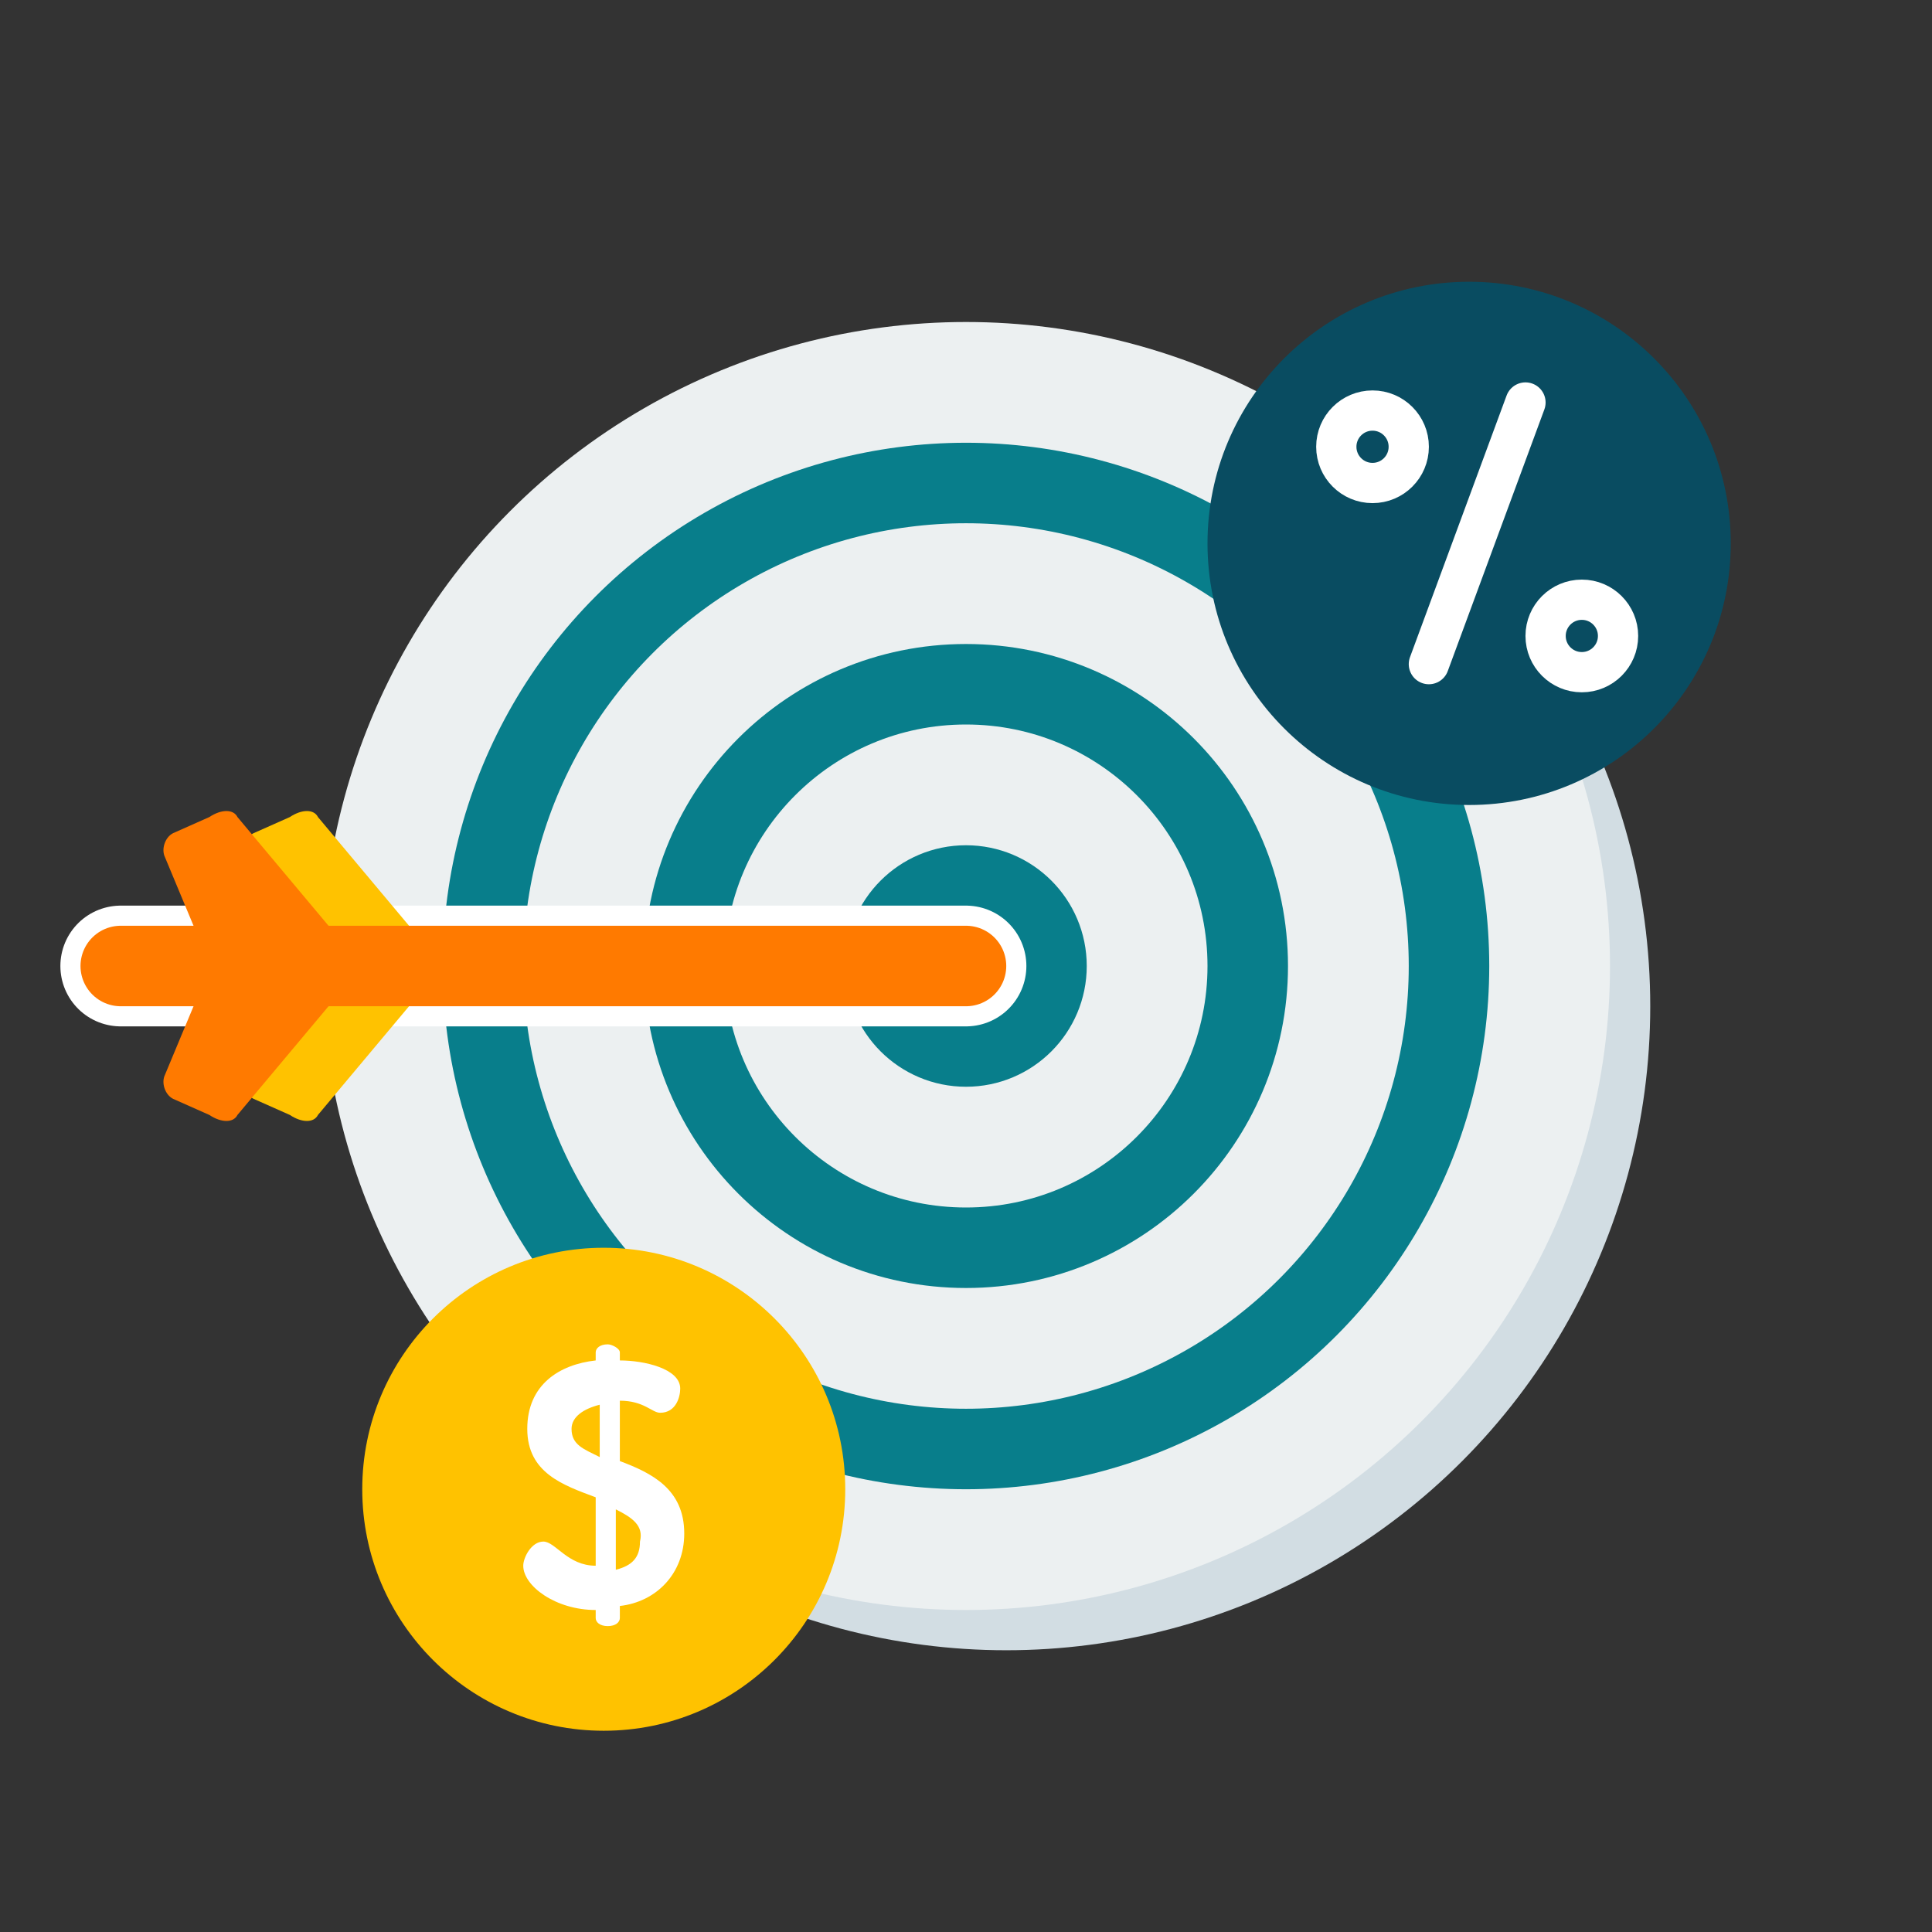
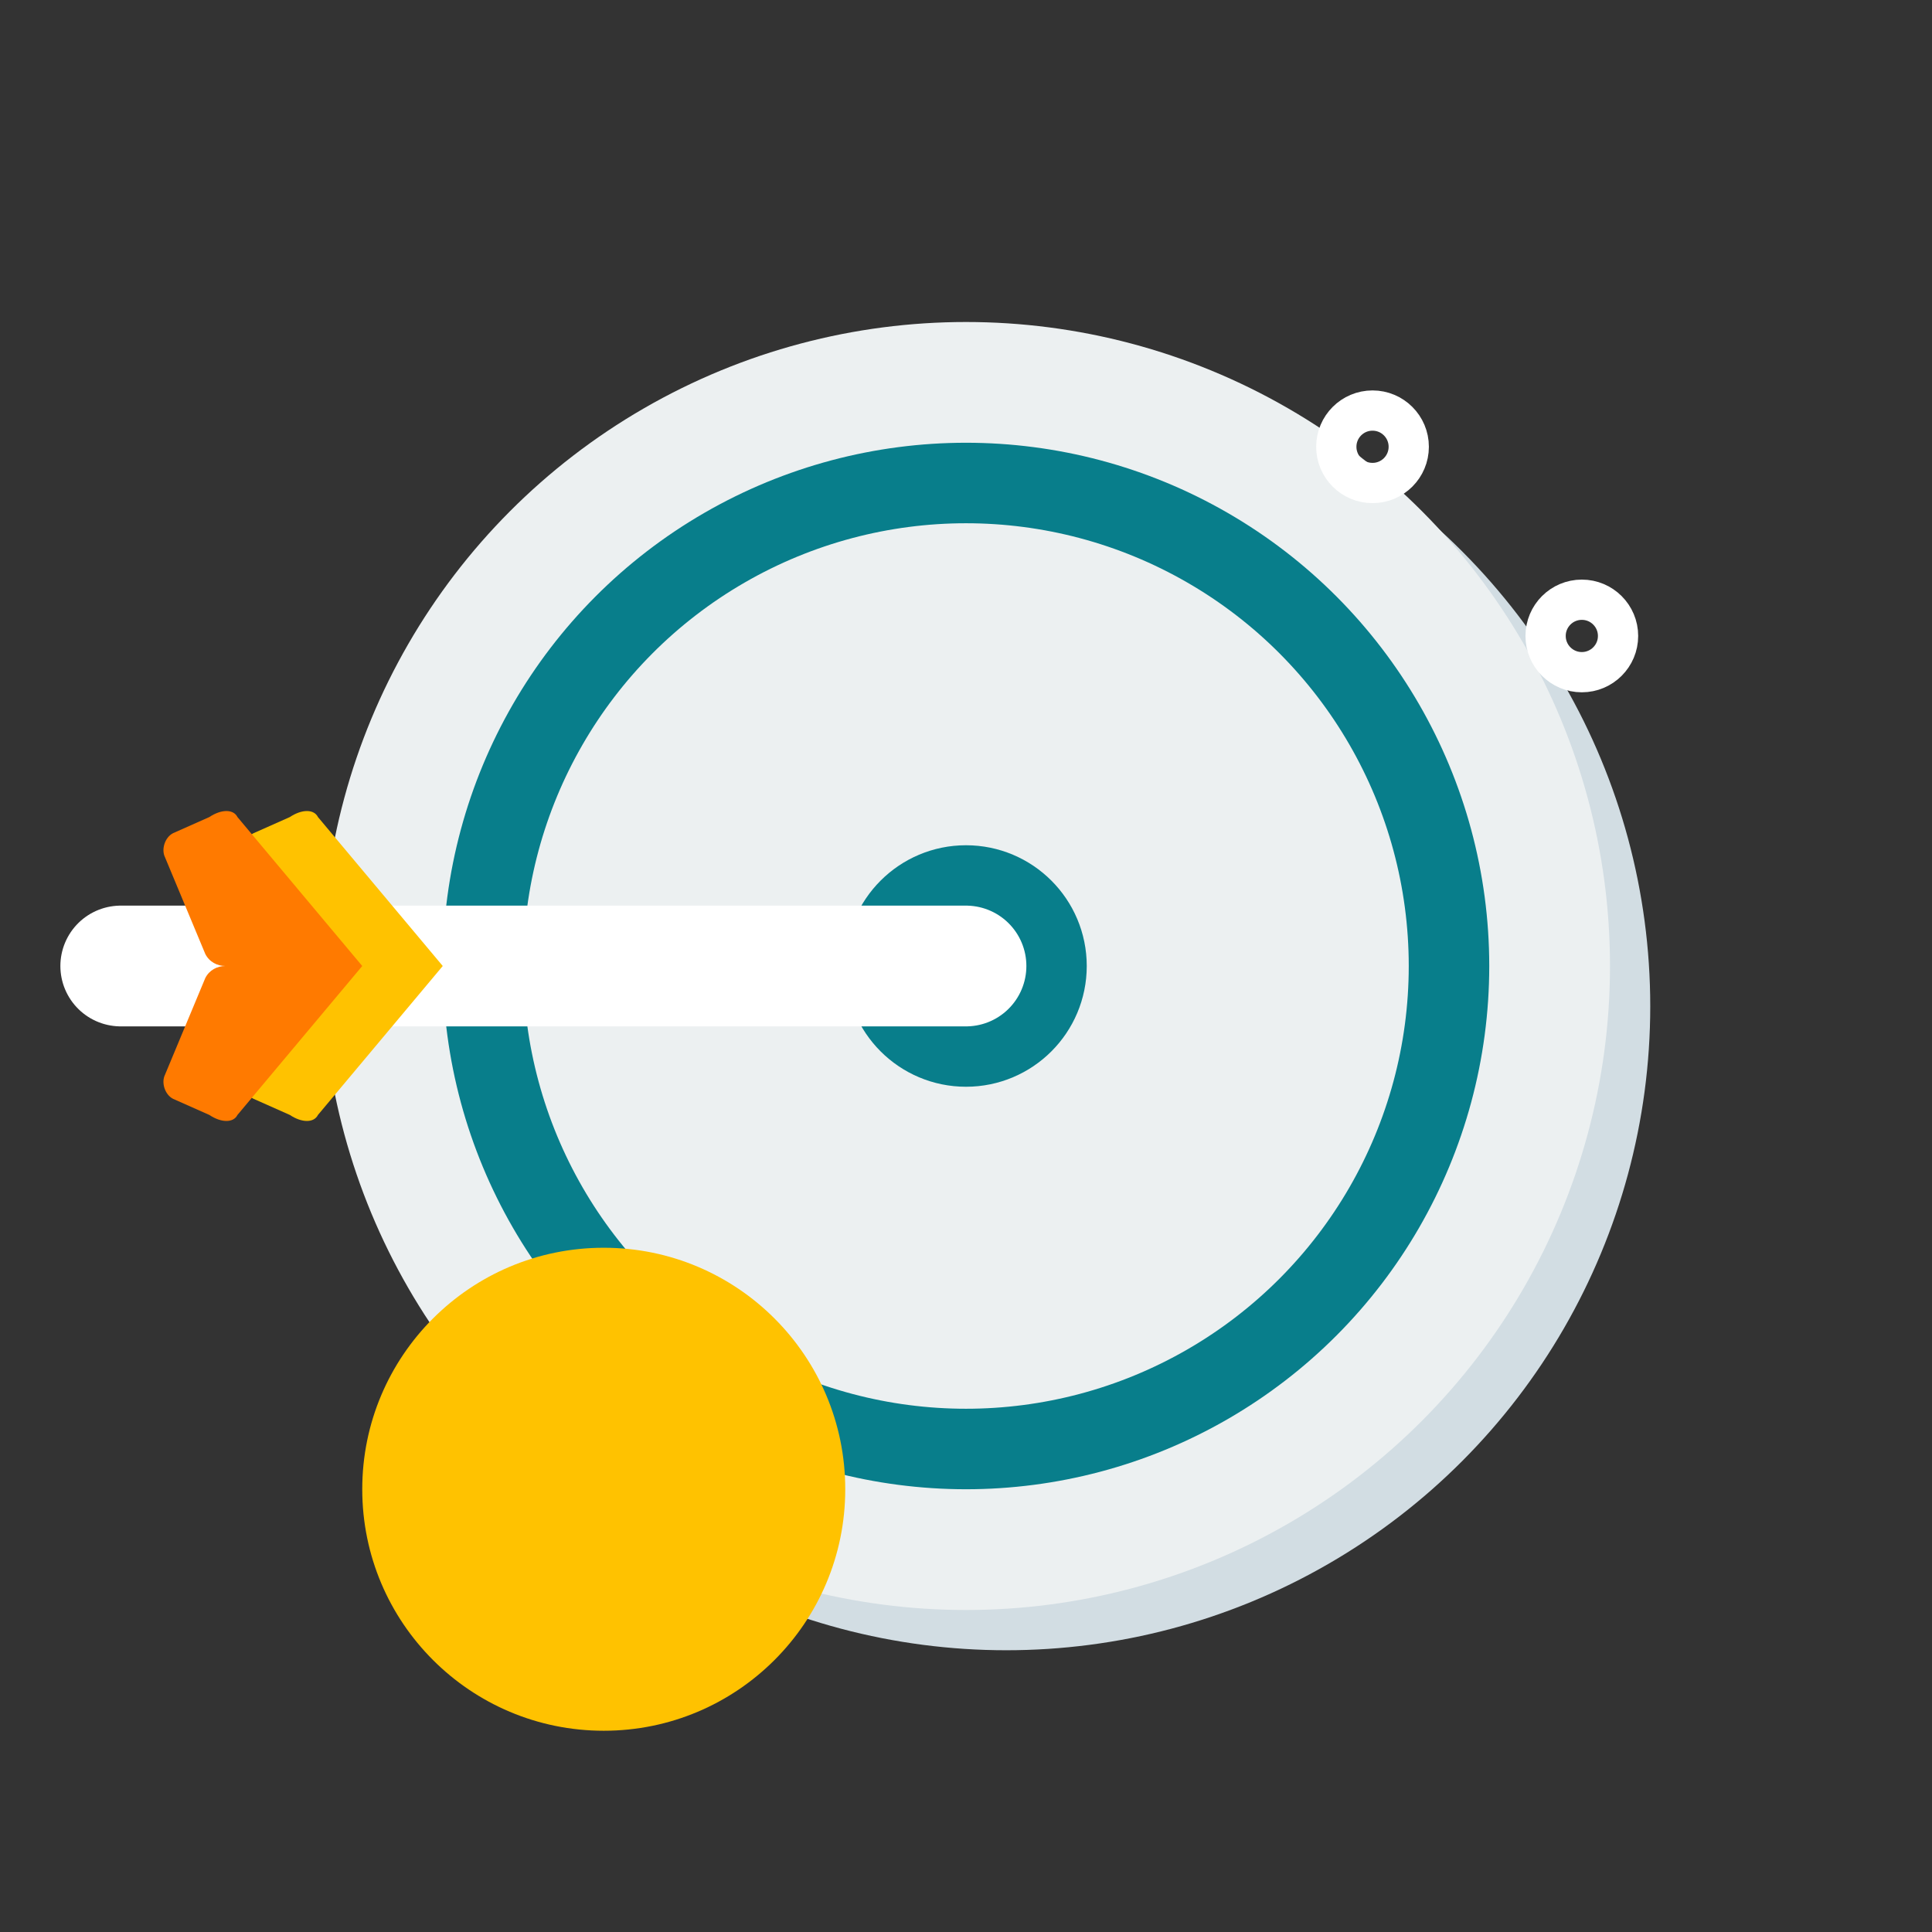
<svg xmlns="http://www.w3.org/2000/svg" version="1.1" id="Layer_1" x="0px" y="0px" viewBox="0 0 48 48" style="enable-background:new 0 0 48 48;" xml:space="preserve">
  <rect x="0" y="0" width="48" height="48" fill="#333333" stroke="none" />
  <style type="text/css"> .st0{fill:#D2DDE3;} .st1{fill:#ECF0F1;} .st2{fill:#087E8B;stroke:#087E8B;stroke-width:2;} .st3{fill:none;stroke:#087E8B;stroke-width:2;} .st4{fill:#094C61;} .st5{fill:#FFC200;} .st6{fill:#FFFFFF;} .st7{fill:none;stroke:#FFFFFF;stroke-linecap:round;} .st8{fill:none;stroke:#FFFFFF;stroke-width:3;stroke-linecap:round;} .st9{fill:#FF7A00;} .st10{fill:none;stroke:#FF7A00;stroke-width:2;stroke-linecap:round;} </style>
  <circle class="st0" cx="25" cy="25" r="16" />
  <circle class="st1" cx="24" cy="24" r="16" />
  <circle class="st2" cx="24" cy="24" r="2" />
-   <circle class="st3" cx="24" cy="24" r="7" />
  <circle class="st3" cx="24" cy="24" r="12" />
-   <circle class="st4" cx="36.5" cy="13.5" r="6.5" />
  <circle class="st5" cx="15" cy="37" r="6" />
-   <path class="st6" d="M14.8,40c-1,0-1.8-0.6-1.8-1.1c0-0.2,0.2-0.6,0.5-0.6c0.3,0,0.6,0.6,1.3,0.6v-1.7c-0.8-0.3-1.7-0.6-1.7-1.7 s0.8-1.6,1.7-1.7v-0.2c0-0.1,0.1-0.2,0.3-0.2c0.1,0,0.3,0.1,0.3,0.2v0.2c0.6,0,1.5,0.2,1.5,0.7c0,0.2-0.1,0.6-0.5,0.6 c-0.2,0-0.4-0.3-1-0.3v1.5c0.8,0.3,1.6,0.7,1.6,1.8c0,1-0.7,1.7-1.6,1.8v0.3c0,0.1-0.1,0.2-0.3,0.2c-0.2,0-0.3-0.1-0.3-0.2L14.8,40 L14.8,40z M14.9,36.2v-1.3c-0.4,0.1-0.7,0.3-0.7,0.6C14.2,35.9,14.5,36,14.9,36.2z M15.3,37.5V39c0.4-0.1,0.6-0.3,0.6-0.7 C16,37.9,15.7,37.7,15.3,37.5z" />
-   <path class="st7" d="M35.5,16.5l2.4-6.5" />
  <circle class="st7" cx="34.1" cy="11.1" r="0.9" />
  <circle class="st7" cx="39.3" cy="15.8" r="0.9" />
  <path class="st8" d="M24,24H3" />
  <path class="st5" d="M7.9,20.3L11,24H7.6c-0.2,0-0.4-0.1-0.5-0.3l-1-2.4c-0.1-0.2,0-0.5,0.2-0.6l0.9-0.4C7.5,20.1,7.8,20.1,7.9,20.3 z" />
  <path class="st5" d="M7.9,27.7L11,24H7.6c-0.2,0-0.4,0.1-0.5,0.3l-1,2.4c-0.1,0.2,0,0.5,0.2,0.6l0.9,0.4C7.5,27.9,7.8,27.9,7.9,27.7 z" />
  <path class="st9" d="M5.9,20.3L9,24H5.6c-0.2,0-0.4-0.1-0.5-0.3l-1-2.4c-0.1-0.2,0-0.5,0.2-0.6l0.9-0.4C5.5,20.1,5.8,20.1,5.9,20.3z " />
  <path class="st9" d="M5.9,27.7L9,24H5.6c-0.2,0-0.4,0.1-0.5,0.3l-1,2.4c-0.1,0.2,0,0.5,0.2,0.6l0.9,0.4C5.5,27.9,5.8,27.9,5.9,27.7z " />
-   <path class="st10" d="M24,24H3" />
</svg>